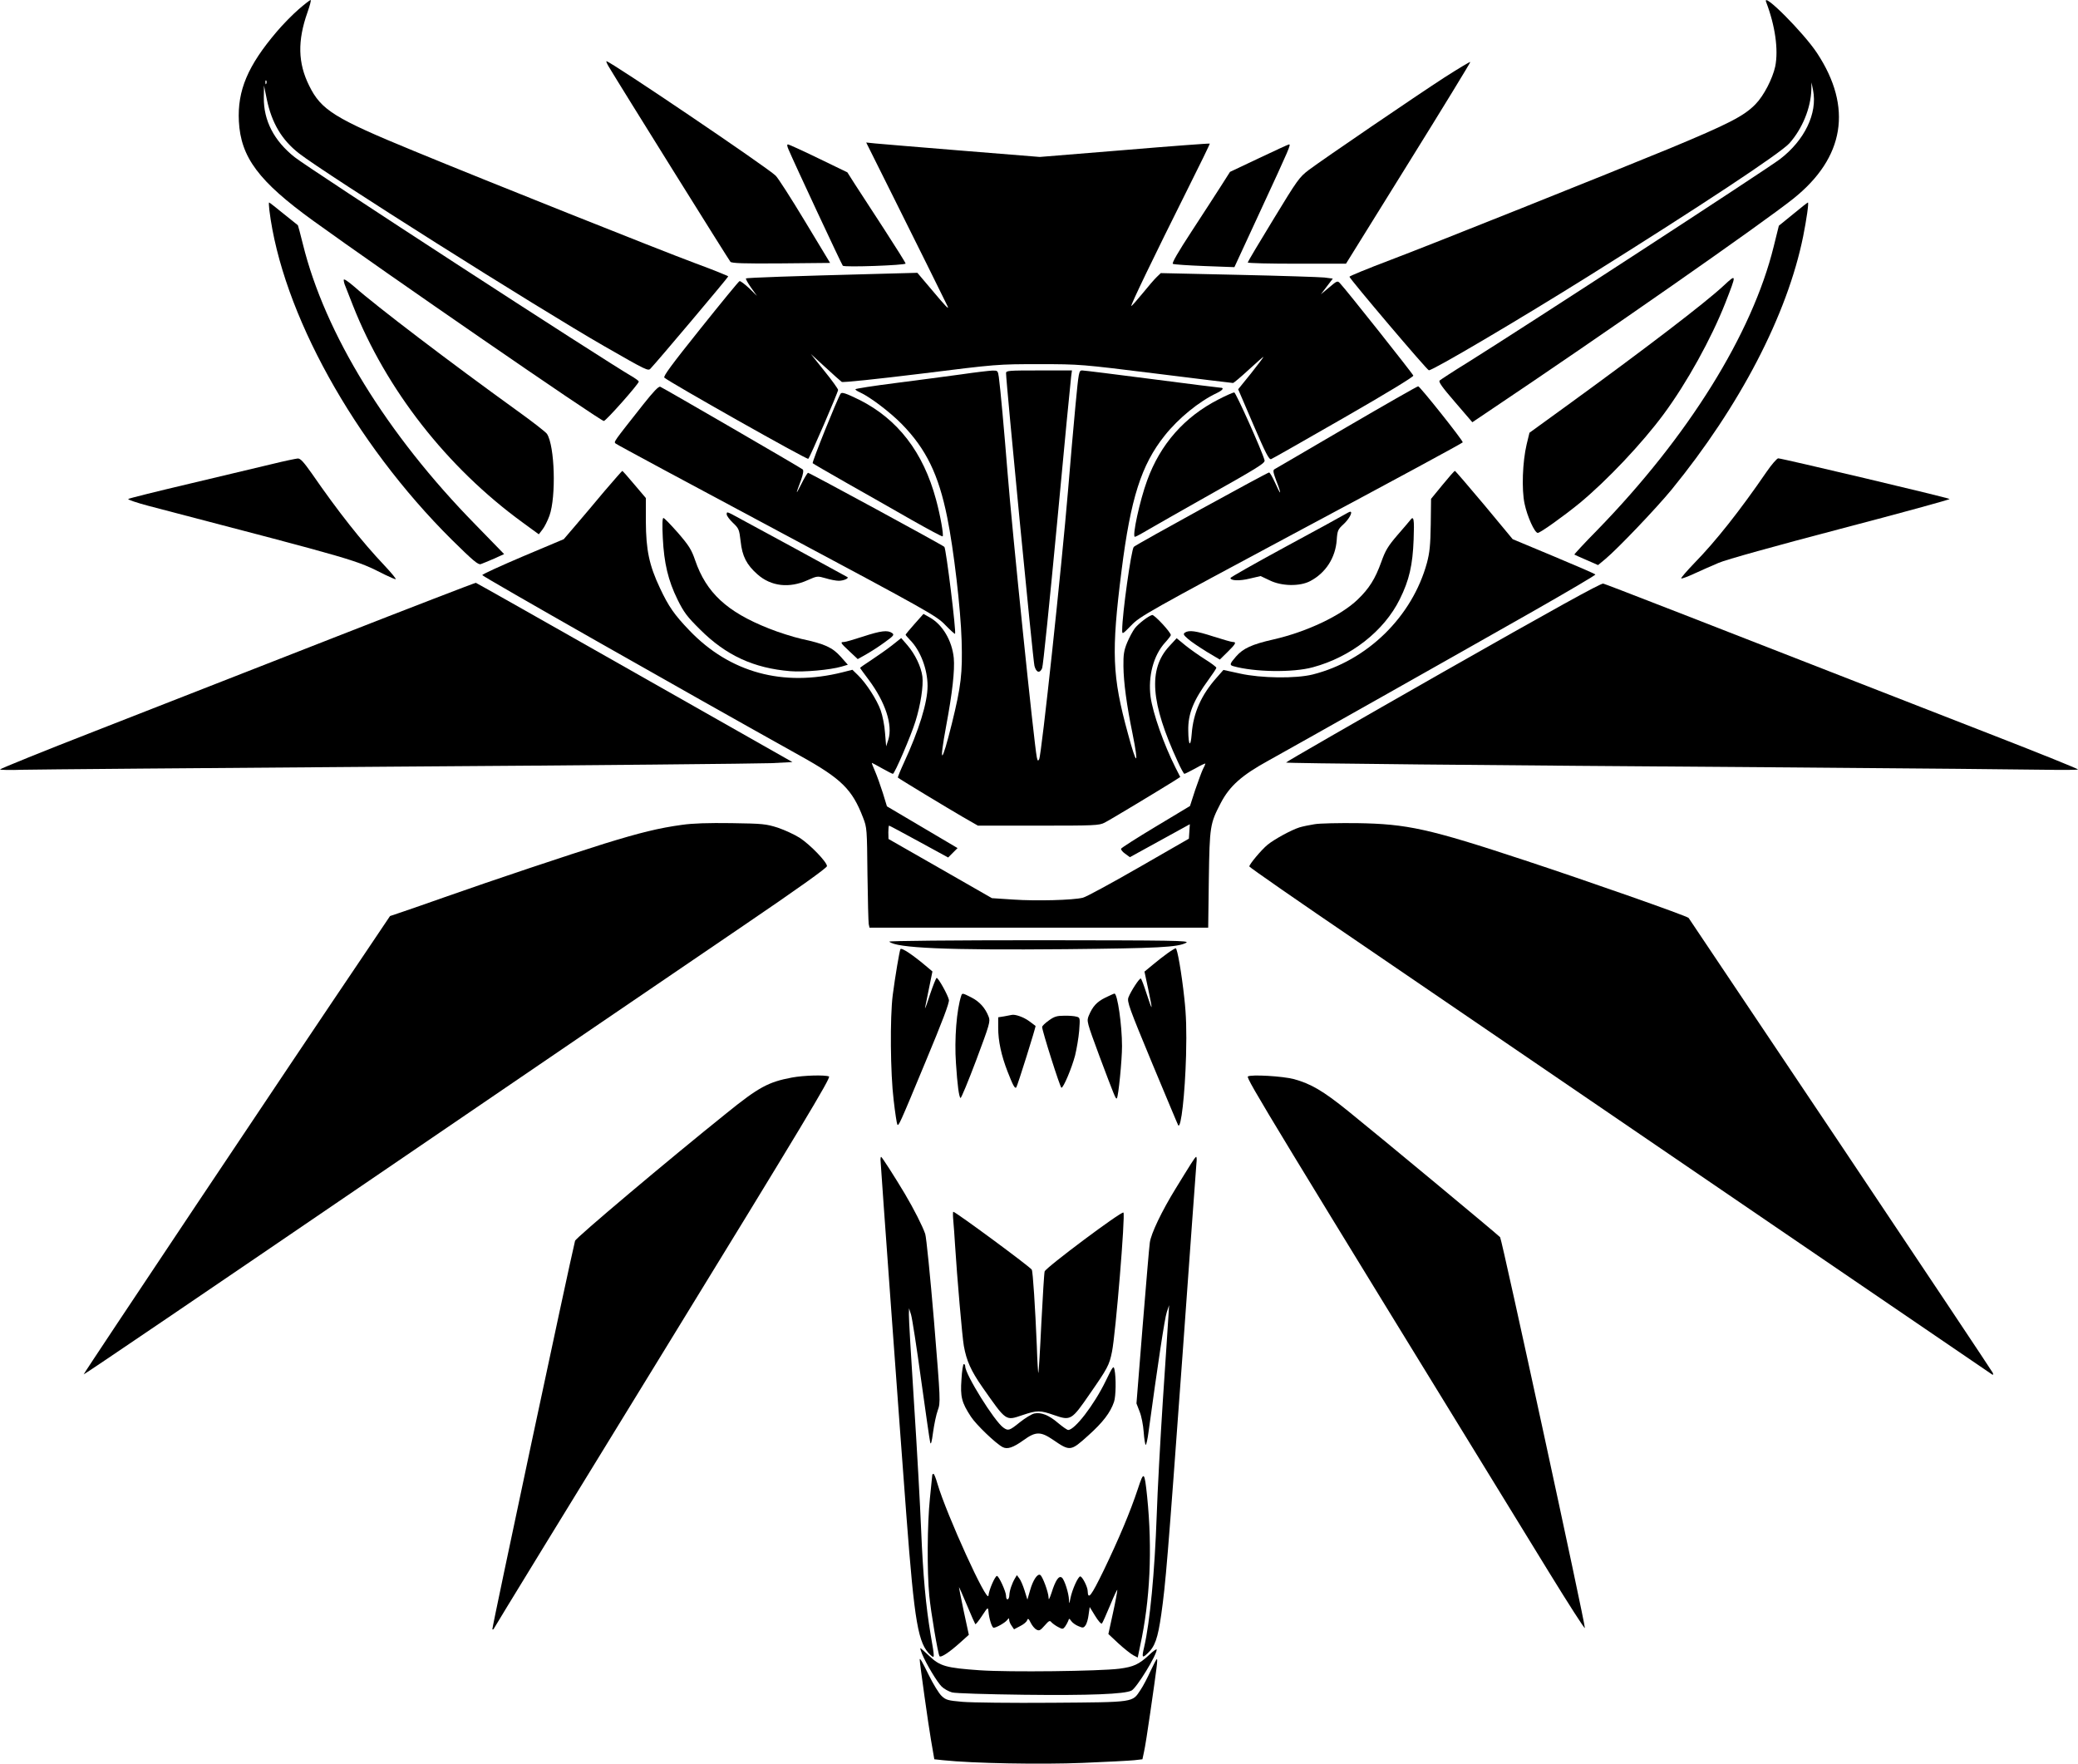
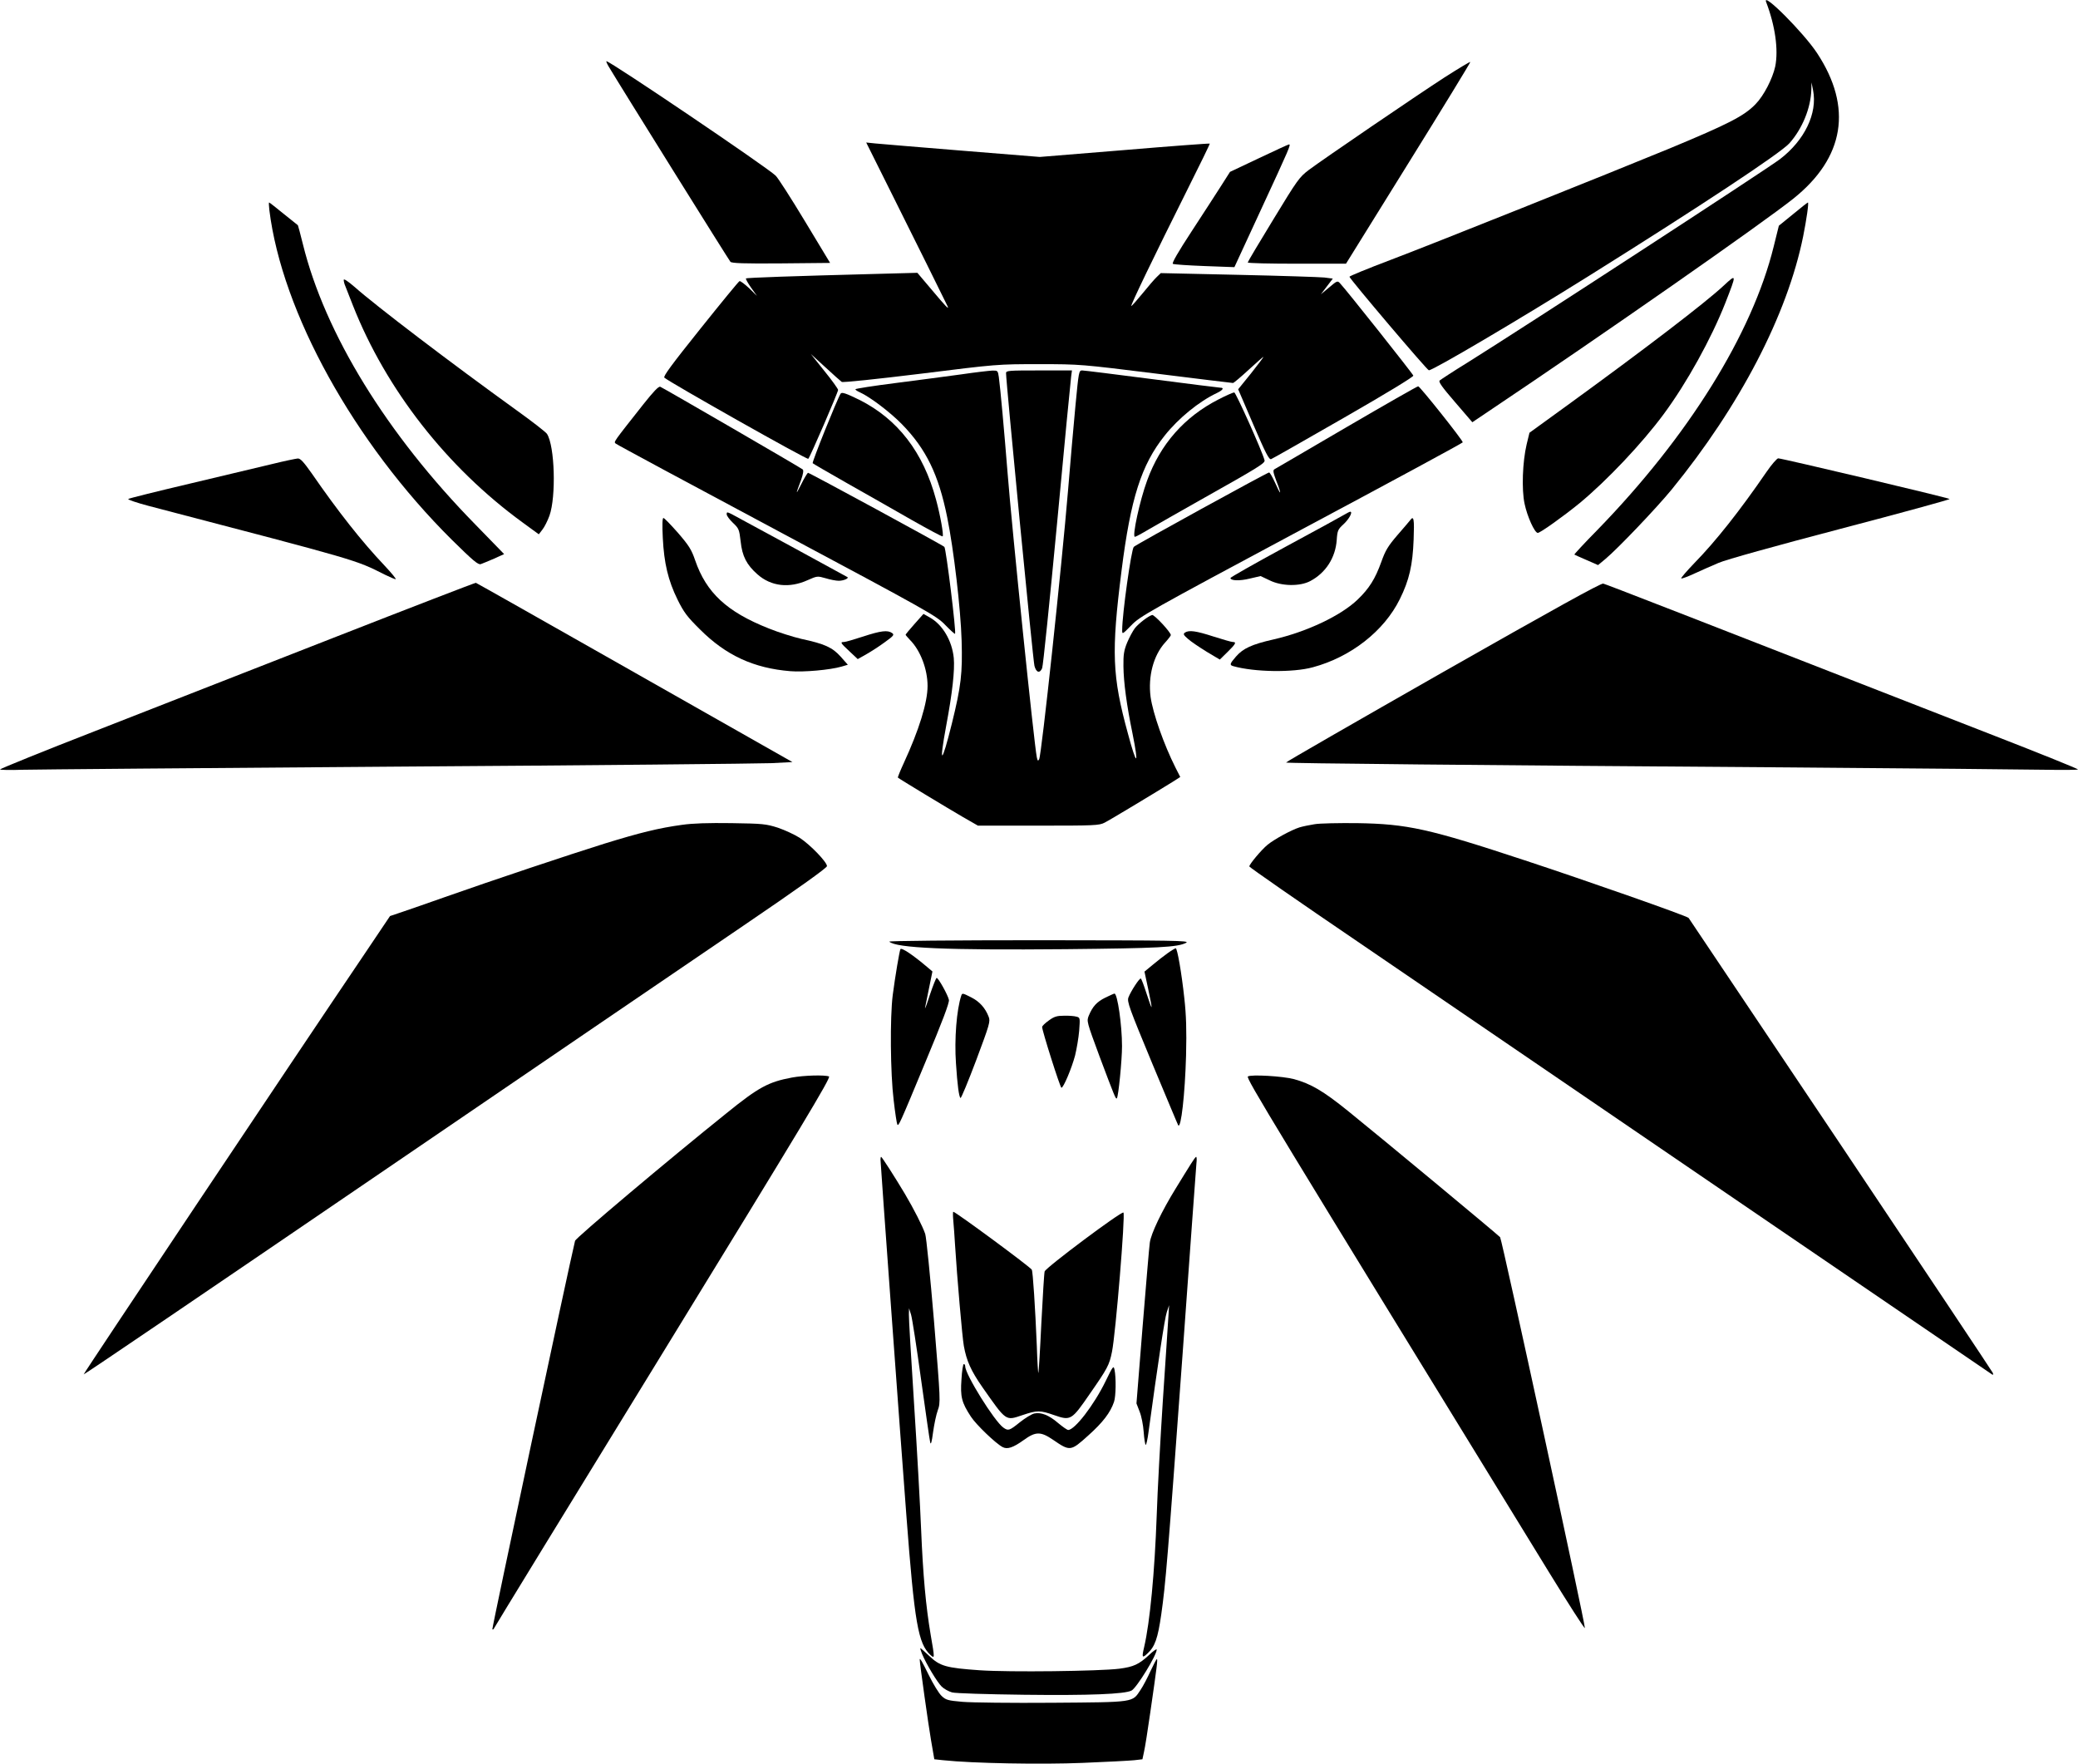
<svg xmlns="http://www.w3.org/2000/svg" version="1.0" width="993pt" height="843pt" viewBox="0 0 1324 1124" preserveAspectRatio="xMidYMid meet">
  <g transform="translate(0,1124) scale(0.1,-0.1)" fill="#000000" stroke="none">
-     <path d="M1902 11180 c-38 -33 -100 -96 -138 -141 -185 -217 -252 -375 -242 -572 12 -229 126 -382 473 -633 448 -324 1814 -1265 1852 -1276 11 -3 223 236 223 251 0 4 -15 15 -32 26 -191 110 -2068 1330 -2161 1404 -131 104 -198 233 -196 380 l1 76 18 -88 c32 -152 96 -259 205 -344 168 -131 1517 -983 1946 -1229 270 -155 279 -159 294 -142 39 40 495 581 495 587 0 3 -96 42 -213 85 -218 81 -1334 526 -1787 713 -509 209 -594 262 -670 417 -72 144 -75 286 -11 467 15 43 25 79 20 79 -4 0 -39 -27 -77 -60z m-205 -472 c-3 -8 -6 -5 -6 6 -1 11 2 17 5 13 3 -3 4 -12 1 -19z" />
    <path d="M11253 11227 c58 -152 79 -304 58 -410 -17 -78 -73 -187 -125 -240 -73 -76 -173 -127 -551 -284 -376 -155 -1531 -617 -1778 -710 -143 -54 -259 -102 -259 -106 0 -12 495 -596 506 -596 24 -2 570 320 1021 602 713 446 1218 780 1276 844 82 92 137 225 140 343 l1 45 10 -50 c29 -147 -54 -319 -211 -439 -85 -65 -1629 -1070 -1991 -1296 -91 -56 -170 -108 -177 -114 -9 -8 14 -41 98 -138 l110 -128 107 72 c724 485 1748 1200 1939 1353 326 261 378 581 151 926 -85 130 -353 398 -325 326z" />
    <path d="M3877 10818 c70 -118 767 -1235 777 -1246 9 -9 83 -12 324 -10 l311 3 -160 265 c-88 146 -172 277 -187 291 -54 53 -1054 729 -1078 729 -3 0 3 -15 13 -32z" />
    <path d="M9204 10747 c-185 -120 -769 -518 -864 -589 -62 -47 -73 -63 -227 -316 -90 -147 -163 -270 -163 -274 0 -5 141 -8 313 -8 l313 0 398 641 c219 352 396 642 394 644 -2 3 -76 -42 -164 -98z" />
    <path d="M5710 9949 c155 -310 248 -499 328 -661 11 -25 -16 4 -99 103 l-94 111 -260 -7 c-535 -14 -827 -24 -832 -29 -3 -3 12 -29 32 -58 l38 -53 -50 49 c-28 26 -56 47 -61 45 -6 -2 -118 -139 -250 -304 -180 -225 -238 -303 -229 -311 32 -29 910 -525 917 -517 12 12 190 424 190 439 0 6 -39 61 -87 120 l-87 109 93 -85 c51 -47 98 -89 104 -93 7 -5 225 18 503 52 488 61 491 61 755 61 262 0 267 -1 744 -60 264 -33 485 -60 491 -60 5 0 51 39 102 86 51 47 92 83 92 80 0 -3 -36 -50 -80 -106 l-81 -100 97 -226 c78 -182 100 -224 113 -219 9 3 217 122 463 263 275 158 446 262 443 269 -4 13 -432 552 -466 587 -17 19 -19 18 -70 -25 l-53 -44 38 50 38 50 -54 7 c-29 3 -275 11 -547 17 l-495 11 -26 -25 c-14 -13 -55 -61 -90 -104 -36 -44 -68 -80 -72 -81 -8 0 147 321 356 739 81 161 146 295 144 296 -2 2 -246 -16 -543 -41 l-540 -44 -495 40 c-272 22 -521 43 -553 46 l-58 6 191 -383z" />
-     <path d="M5024 10288 c39 -92 339 -734 346 -741 10 -11 400 3 400 14 0 5 -62 104 -138 221 -76 117 -160 246 -186 286 l-47 74 -184 89 c-101 49 -189 89 -194 89 -8 0 -6 -11 3 -32z" />
    <path d="M8021 10232 l-184 -87 -56 -88 c-31 -48 -115 -179 -188 -290 -87 -133 -128 -204 -120 -208 7 -4 98 -10 202 -14 l190 -7 172 372 c181 391 189 410 176 410 -4 0 -91 -40 -192 -88z" />
    <path d="M1716 9903 c80 -652 539 -1482 1162 -2101 136 -134 168 -161 185 -156 12 4 50 20 85 35 l64 29 -183 188 c-565 576 -959 1218 -1099 1786 -16 65 -31 120 -32 121 -2 1 -43 34 -91 73 -49 40 -90 72 -92 72 -3 0 -2 -21 1 -47z" />
    <path d="M11425 9876 l-91 -74 -33 -133 c-137 -556 -544 -1210 -1124 -1806 -83 -84 -148 -155 -146 -156 2 -2 37 -17 78 -35 l73 -32 47 39 c80 67 323 322 421 441 436 534 738 1115 839 1615 21 105 37 215 30 215 -2 0 -45 -33 -94 -74z" />
    <path d="M2190 9457 c0 -9 4 -26 10 -39 5 -13 27 -69 49 -125 211 -534 598 -1030 1080 -1381 l104 -76 23 30 c13 16 33 56 45 89 43 121 34 444 -16 521 -7 11 -93 78 -192 149 -423 305 -895 664 -1035 788 -43 37 -68 53 -68 44z" />
    <path d="M10981 9419 c-116 -108 -496 -399 -996 -762 l-240 -174 -18 -74 c-26 -110 -33 -287 -13 -379 17 -81 64 -185 84 -185 16 0 168 109 267 190 174 144 398 381 534 565 149 201 304 482 394 710 73 187 73 188 -12 109z" />
    <path d="M6125 8855 c-88 -12 -276 -37 -417 -55 -142 -18 -258 -36 -258 -40 0 -4 12 -12 28 -19 66 -30 195 -128 269 -204 154 -158 233 -320 288 -592 42 -206 86 -584 92 -786 6 -209 -3 -288 -62 -528 -66 -266 -84 -272 -36 -13 39 208 55 352 48 430 -11 110 -71 213 -154 259 l-39 22 -57 -64 c-31 -35 -57 -66 -57 -69 0 -2 13 -17 28 -33 66 -66 112 -186 112 -293 0 -106 -55 -282 -151 -490 -23 -50 -40 -92 -38 -94 8 -8 321 -197 414 -251 l96 -55 385 0 c358 0 387 1 422 19 34 17 339 201 440 264 l42 27 -30 59 c-75 149 -144 346 -159 451 -17 131 18 265 93 347 20 22 36 43 36 47 0 18 -105 131 -119 128 -23 -6 -83 -51 -110 -84 -13 -17 -35 -58 -49 -91 -21 -51 -25 -78 -24 -152 1 -99 20 -245 58 -429 42 -209 27 -210 -29 -1 -101 368 -107 518 -41 1040 58 460 126 673 274 859 88 111 219 218 333 272 38 18 49 34 23 34 -8 0 -205 25 -437 55 -232 30 -432 55 -444 55 -21 0 -22 -7 -43 -227 -12 -126 -33 -367 -47 -538 -40 -481 -169 -1686 -184 -1712 -7 -13 -10 -11 -15 13 -17 82 -158 1451 -186 1809 -22 274 -46 541 -56 613 -6 41 -7 42 -43 41 -20 -1 -108 -11 -196 -24z" />
    <path d="M6410 8863 c0 -56 172 -1834 181 -1865 11 -43 34 -50 49 -15 6 12 48 427 95 922 46 495 87 917 90 938 l5 37 -210 0 c-193 0 -210 -1 -210 -17z" />
    <path d="M4098 8663 c-194 -246 -188 -237 -175 -249 6 -6 469 -255 1027 -553 970 -518 1018 -545 1073 -603 32 -33 60 -58 62 -56 9 8 -57 543 -68 554 -12 12 -863 474 -869 472 -4 -2 -24 -34 -43 -73 -37 -73 -37 -69 -1 27 13 37 17 60 11 67 -12 11 -887 518 -908 527 -11 4 -43 -30 -109 -113z" />
    <path d="M8580 8519 c-245 -143 -451 -264 -459 -268 -12 -7 -9 -20 12 -77 15 -37 25 -69 23 -71 -2 -2 -16 26 -32 62 -16 35 -33 65 -38 65 -11 0 -848 -459 -862 -474 -16 -16 -74 -428 -74 -530 0 -29 1 -28 58 30 54 57 105 86 1084 610 566 302 1028 552 1028 556 0 14 -274 358 -284 357 -6 0 -211 -117 -456 -260z" />
    <path d="M5356 8732 c-23 -37 -184 -438 -178 -443 4 -4 104 -62 222 -129 118 -67 302 -171 408 -232 106 -60 195 -108 198 -105 8 7 -15 135 -42 234 -81 302 -244 513 -489 636 -84 41 -112 51 -119 39z" />
    <path d="M7763 8695 c-217 -111 -370 -285 -454 -516 -47 -128 -97 -359 -78 -359 5 0 46 22 91 49 46 27 193 110 327 186 379 213 413 235 408 253 -15 58 -183 432 -193 432 -7 0 -53 -20 -101 -45z" />
    <path d="M1735 8284 c-77 -18 -313 -75 -525 -125 -212 -50 -389 -94 -393 -98 -4 -4 54 -24 130 -44 1351 -353 1314 -342 1505 -438 32 -16 63 -29 69 -29 6 0 -26 39 -72 88 -145 153 -294 342 -462 585 -53 75 -73 97 -90 96 -12 -1 -85 -16 -162 -35z" />
    <path d="M11255 8233 c-168 -245 -323 -441 -459 -580 -49 -51 -87 -95 -84 -98 3 -3 41 11 84 31 44 20 113 51 154 68 45 20 358 107 777 217 386 101 699 187 695 190 -8 8 -1069 259 -1092 259 -8 0 -42 -39 -75 -87z" />
-     <path d="M3853 8113 c-59 -71 -142 -169 -184 -218 l-77 -90 -261 -110 c-143 -61 -260 -114 -258 -119 3 -10 1265 -727 2027 -1152 261 -145 330 -213 399 -393 25 -64 25 -73 28 -361 2 -162 6 -305 8 -317 l5 -23 1079 0 1079 0 4 308 c5 340 8 355 76 486 57 109 134 177 303 270 179 99 1149 646 1686 951 221 126 400 231 398 235 -2 4 -122 56 -266 116 l-261 109 -181 218 c-100 119 -184 217 -187 217 -4 0 -39 -40 -79 -89 l-73 -89 -2 -164 c-2 -132 -7 -178 -24 -243 -94 -345 -382 -625 -728 -712 -108 -27 -330 -24 -464 6 l-105 23 -43 -49 c-98 -110 -149 -225 -159 -358 -7 -90 -21 -78 -22 21 -2 107 33 192 130 325 27 37 49 70 49 75 -1 5 -32 29 -71 53 -38 24 -95 64 -126 89 l-56 46 -48 -52 c-134 -146 -118 -359 55 -734 19 -43 39 -78 42 -78 4 0 36 16 71 35 34 20 63 33 63 30 0 -3 -7 -20 -16 -36 -8 -17 -30 -77 -49 -132 l-33 -102 -218 -131 c-120 -72 -220 -136 -221 -141 -2 -6 10 -21 26 -32 l30 -22 191 105 191 105 -3 -46 -3 -46 -320 -184 c-176 -101 -336 -188 -355 -192 -61 -16 -300 -22 -443 -12 l-137 9 -330 189 -329 188 -1 43 c0 23 2 42 5 42 3 0 88 -46 191 -102 l185 -101 30 30 30 30 -225 133 -225 133 -26 85 c-15 47 -37 109 -50 139 -13 29 -22 53 -20 53 2 0 31 -16 65 -35 34 -19 65 -35 69 -35 11 0 116 244 144 335 33 106 51 224 44 285 -8 62 -46 142 -96 200 l-39 45 -58 -46 c-33 -26 -92 -67 -131 -93 -40 -26 -73 -49 -73 -51 0 -2 25 -36 55 -76 106 -142 154 -288 125 -381 l-14 -43 -7 85 c-3 47 -16 112 -28 145 -24 67 -92 173 -145 224 l-35 34 -63 -16 c-379 -95 -718 -2 -975 266 -97 101 -133 153 -188 270 -69 146 -89 244 -90 423 l0 151 -73 86 c-40 48 -75 87 -77 87 -2 0 -52 -57 -112 -127z" />
    <path d="M4630 7964 c0 -10 18 -34 40 -55 38 -36 40 -42 49 -118 10 -95 38 -149 107 -210 87 -77 203 -90 320 -37 61 27 62 27 115 12 29 -9 66 -16 83 -16 30 0 65 15 56 23 -6 4 -687 375 -737 401 -31 15 -33 15 -33 0z" />
    <path d="M8565 7961 c-16 -10 -186 -103 -377 -206 -192 -104 -348 -193 -348 -197 0 -18 58 -20 123 -4 l69 16 57 -27 c76 -38 193 -40 259 -5 99 52 161 149 169 262 4 60 8 68 43 100 36 33 61 80 43 80 -4 0 -21 -9 -38 -19z" />
    <path d="M4223 7813 c8 -161 34 -271 94 -393 40 -81 61 -109 143 -190 165 -165 342 -247 576 -266 84 -7 253 8 325 29 l41 12 -46 52 c-53 59 -102 81 -251 113 -51 12 -144 41 -206 66 -268 106 -399 228 -470 435 -23 67 -39 93 -109 174 -46 52 -87 95 -93 95 -7 0 -8 -45 -4 -127z" />
    <path d="M8985 7926 c-6 -7 -42 -51 -82 -96 -60 -70 -76 -97 -102 -170 -39 -108 -77 -169 -151 -240 -107 -103 -326 -206 -537 -254 -137 -31 -193 -57 -238 -109 -40 -46 -42 -54 -17 -61 134 -38 380 -42 507 -7 242 65 454 231 554 434 60 121 82 217 88 380 5 130 1 155 -22 123z" />
    <path d="M2120 7175 c-498 -195 -1178 -461 -1513 -592 -334 -130 -607 -241 -607 -245 0 -3 64 -5 143 -2 78 2 1152 11 2387 20 1235 8 2307 19 2382 22 l137 7 -1005 570 c-553 314 -1008 571 -1012 572 -4 1 -414 -157 -912 -352z" />
    <path d="M9192 6957 c-551 -314 -1000 -572 -998 -575 5 -5 1195 -17 3201 -31 787 -6 1523 -13 1638 -15 114 -2 207 -1 207 2 0 4 -235 99 -523 211 -1996 779 -2484 969 -2502 973 -14 4 -321 -166 -1023 -565z" />
    <path d="M5500 7185 c-58 -19 -113 -35 -122 -35 -27 0 -23 -6 35 -60 l52 -49 55 31 c30 17 83 51 118 77 57 41 61 47 46 58 -28 20 -71 15 -184 -22z" />
    <path d="M7550 7210 c-13 -9 -9 -16 20 -41 19 -17 73 -53 118 -81 l84 -50 49 48 c52 51 59 64 34 64 -9 0 -64 16 -124 35 -111 36 -155 42 -181 25z" />
    <path d="M4345 5985 c-146 -20 -265 -49 -495 -120 -221 -69 -709 -232 -1015 -340 -104 -37 -226 -79 -270 -94 l-80 -27 -158 -235 c-470 -695 -1797 -2682 -1794 -2685 2 -3 829 559 1838 1247 1009 688 2073 1413 2366 1612 343 233 532 368 532 379 1 25 -106 136 -173 180 -33 21 -96 50 -140 65 -76 24 -96 26 -296 29 -147 2 -247 -1 -315 -11z" />
    <path d="M8375 5989 c-32 -5 -75 -14 -95 -20 -54 -17 -161 -76 -204 -111 -39 -32 -116 -124 -116 -138 0 -5 318 -226 708 -491 1686 -1151 4013 -2738 4024 -2745 8 -5 9 -2 5 10 -4 9 -440 663 -969 1453 -530 790 -966 1440 -969 1445 -8 12 -646 236 -1044 367 -612 202 -748 232 -1070 237 -115 1 -237 -1 -270 -7z" />
    <path d="M5666 5241 c45 -41 364 -55 1124 -48 589 6 714 12 768 41 24 14 -78 15 -937 16 -543 0 -961 -4 -955 -9z" />
    <path d="M5737 5193 c-6 -11 -34 -177 -49 -293 -18 -143 -15 -498 6 -669 9 -80 20 -149 23 -154 8 -14 11 -9 179 396 109 261 154 380 150 397 -6 30 -67 140 -78 140 -4 0 -23 -48 -43 -107 -19 -60 -33 -97 -31 -83 3 14 14 71 26 128 l21 103 -32 27 c-93 79 -165 127 -172 115z" />
    <path d="M7439 5167 c-25 -18 -68 -51 -96 -75 l-51 -42 24 -112 c13 -61 23 -113 21 -114 -2 -2 -16 37 -32 87 -16 50 -32 92 -36 95 -8 5 -63 -79 -79 -120 -10 -27 3 -63 151 -420 90 -215 164 -393 166 -395 18 -24 43 197 50 444 4 164 1 257 -11 365 -17 159 -45 320 -55 319 -3 0 -27 -14 -52 -32z" />
    <path d="M6125 4898 c-30 -90 -45 -279 -34 -433 9 -137 19 -214 29 -220 4 -3 49 106 100 241 86 230 91 247 79 277 -21 55 -58 96 -109 122 -57 29 -59 29 -65 13z" />
    <path d="M7042 4884 c-54 -27 -80 -55 -105 -115 -14 -35 -13 -38 69 -260 97 -258 103 -273 110 -266 10 10 33 243 33 332 0 133 -29 335 -48 335 -4 0 -30 -12 -59 -26z" />
-     <path d="M6445 4774 c-5 -1 -27 -5 -47 -9 l-38 -6 0 -67 c0 -85 20 -176 59 -277 35 -90 47 -112 56 -103 7 7 127 390 123 392 -2 2 -20 15 -40 30 -35 26 -91 46 -113 40z" />
    <path d="M6683 4739 c-24 -17 -43 -35 -43 -42 0 -24 115 -387 123 -387 13 0 66 126 87 206 10 41 22 111 26 157 6 83 6 84 -17 90 -13 4 -49 7 -79 6 -45 0 -63 -5 -97 -30z" />
    <path d="M5045 4375 c-149 -28 -211 -61 -416 -227 -374 -300 -960 -794 -965 -813 -39 -160 -531 -2471 -527 -2475 3 -3 8 0 10 5 2 6 487 798 1078 1760 885 1442 1071 1751 1057 1757 -28 11 -162 7 -237 -7z" />
    <path d="M7951 4382 c-14 -10 149 -277 1920 -3161 123 -200 225 -359 227 -353 5 16 -528 2475 -540 2490 -14 16 -763 638 -969 804 -160 129 -236 173 -344 203 -71 19 -274 31 -294 17z" />
    <path d="M5610 3853 c0 -21 128 -1784 165 -2268 52 -687 75 -817 154 -889 27 -24 27 -22 1 128 -31 183 -49 380 -61 671 -6 149 -26 510 -45 802 -19 293 -34 549 -33 570 l1 38 13 -41 c7 -23 36 -210 64 -415 29 -206 54 -385 58 -399 4 -17 10 3 18 65 7 50 20 113 30 140 18 50 18 56 -24 569 -24 285 -49 535 -56 555 -17 50 -73 160 -130 256 -62 104 -146 235 -151 235 -2 0 -4 -8 -4 -17z" />
    <path d="M7586 3822 c-16 -26 -59 -94 -94 -152 -89 -144 -159 -290 -166 -347 -4 -26 -24 -268 -46 -536 l-39 -488 20 -52 c12 -29 23 -87 26 -130 3 -43 9 -80 13 -82 3 -2 12 35 18 83 58 425 103 725 116 762 l15 45 -5 -80 c-3 -44 -18 -282 -35 -530 -16 -247 -34 -576 -39 -730 -13 -361 -43 -679 -80 -838 -16 -68 -13 -73 21 -41 48 44 66 96 88 249 28 197 40 341 136 1660 46 644 86 1189 88 1213 3 23 2 42 -2 42 -3 0 -19 -22 -35 -48z" />
    <path d="M6074 3463 c3 -32 8 -101 11 -153 13 -208 46 -588 56 -644 17 -95 45 -158 118 -263 155 -221 147 -215 257 -178 93 31 110 31 202 -1 104 -36 110 -32 225 135 114 164 125 184 142 269 23 111 86 874 73 887 -11 11 -494 -350 -502 -375 -3 -8 -12 -156 -21 -329 -8 -173 -17 -316 -19 -318 -2 -2 -7 76 -10 174 -10 240 -25 473 -32 484 -11 19 -486 369 -500 369 -3 0 -3 -26 0 -57z" />
    <path d="M6126 2452 c-8 -111 1 -147 60 -237 33 -51 158 -171 202 -194 30 -16 67 -4 135 45 76 55 108 55 187 1 108 -74 112 -73 223 27 94 84 142 147 165 215 12 35 14 154 3 206 -6 27 -10 22 -57 -75 -73 -150 -196 -310 -238 -310 -7 0 -35 20 -64 44 -59 51 -109 70 -152 61 -17 -4 -58 -29 -92 -56 -67 -54 -74 -56 -105 -34 -57 40 -243 339 -243 390 0 8 -4 15 -9 15 -5 0 -12 -44 -15 -98z" />
-     <path d="M5940 1843 c0 -5 -7 -71 -15 -148 -17 -165 -19 -466 -4 -621 10 -105 55 -369 65 -385 7 -12 61 23 128 83 l59 53 -32 148 c-17 82 -31 151 -31 155 0 4 23 -47 50 -112 27 -65 52 -121 54 -123 3 -3 22 21 43 53 37 56 38 57 41 28 4 -47 22 -104 33 -104 17 0 73 32 86 49 11 14 12 14 13 1 0 -9 7 -26 16 -38 l15 -22 38 20 c21 10 42 27 45 37 6 15 10 12 23 -15 9 -18 25 -38 37 -44 17 -9 24 -6 52 26 28 32 33 34 44 20 8 -8 27 -22 43 -30 26 -14 30 -14 43 3 7 10 16 26 20 36 6 18 6 18 20 -1 7 -10 27 -25 45 -32 28 -12 33 -12 45 5 8 10 17 41 20 68 l7 49 35 -57 c19 -31 38 -53 43 -48 4 4 28 58 53 118 25 61 45 103 45 95 0 -8 -12 -75 -28 -147 l-29 -133 64 -60 c36 -33 78 -66 94 -75 l29 -15 15 73 c64 291 79 618 45 952 -17 163 -21 166 -59 50 -49 -148 -121 -318 -217 -518 -82 -168 -101 -193 -103 -132 -1 26 -32 87 -46 92 -13 4 -52 -81 -64 -140 -7 -37 -8 -38 -9 -11 -1 44 -29 130 -45 143 -19 16 -41 -16 -66 -96 -14 -41 -19 -50 -19 -31 -1 34 -38 135 -53 144 -18 11 -47 -34 -65 -98 l-17 -59 -18 58 c-10 32 -25 67 -34 78 l-15 20 -12 -20 c-20 -34 -35 -79 -36 -107 -1 -33 -21 -38 -21 -5 0 27 -46 127 -58 127 -12 0 -51 -89 -54 -125 -6 -58 -267 516 -325 712 -10 35 -21 63 -25 63 -5 0 -8 -3 -8 -7z" />
    <path d="M5875 703 c27 -65 97 -181 125 -208 15 -15 45 -31 66 -37 22 -6 220 -12 459 -15 417 -5 642 4 685 27 33 18 160 225 160 261 0 6 -22 -9 -48 -34 -66 -61 -99 -76 -190 -88 -129 -16 -699 -23 -889 -10 -215 15 -254 26 -322 91 -29 27 -54 50 -57 50 -2 0 3 -17 11 -37z" />
    <path d="M5860 667 c0 -23 56 -422 72 -513 l21 -122 56 -6 c188 -20 627 -28 889 -17 152 6 300 14 329 17 l52 6 10 47 c6 25 24 138 40 251 44 303 48 340 42 340 -3 0 -21 -34 -40 -75 -19 -42 -47 -96 -64 -121 -54 -81 -32 -78 -562 -82 -258 -2 -516 1 -573 6 -93 8 -106 12 -133 38 -17 16 -53 75 -81 132 -43 88 -58 113 -58 99z" />
  </g>
</svg>